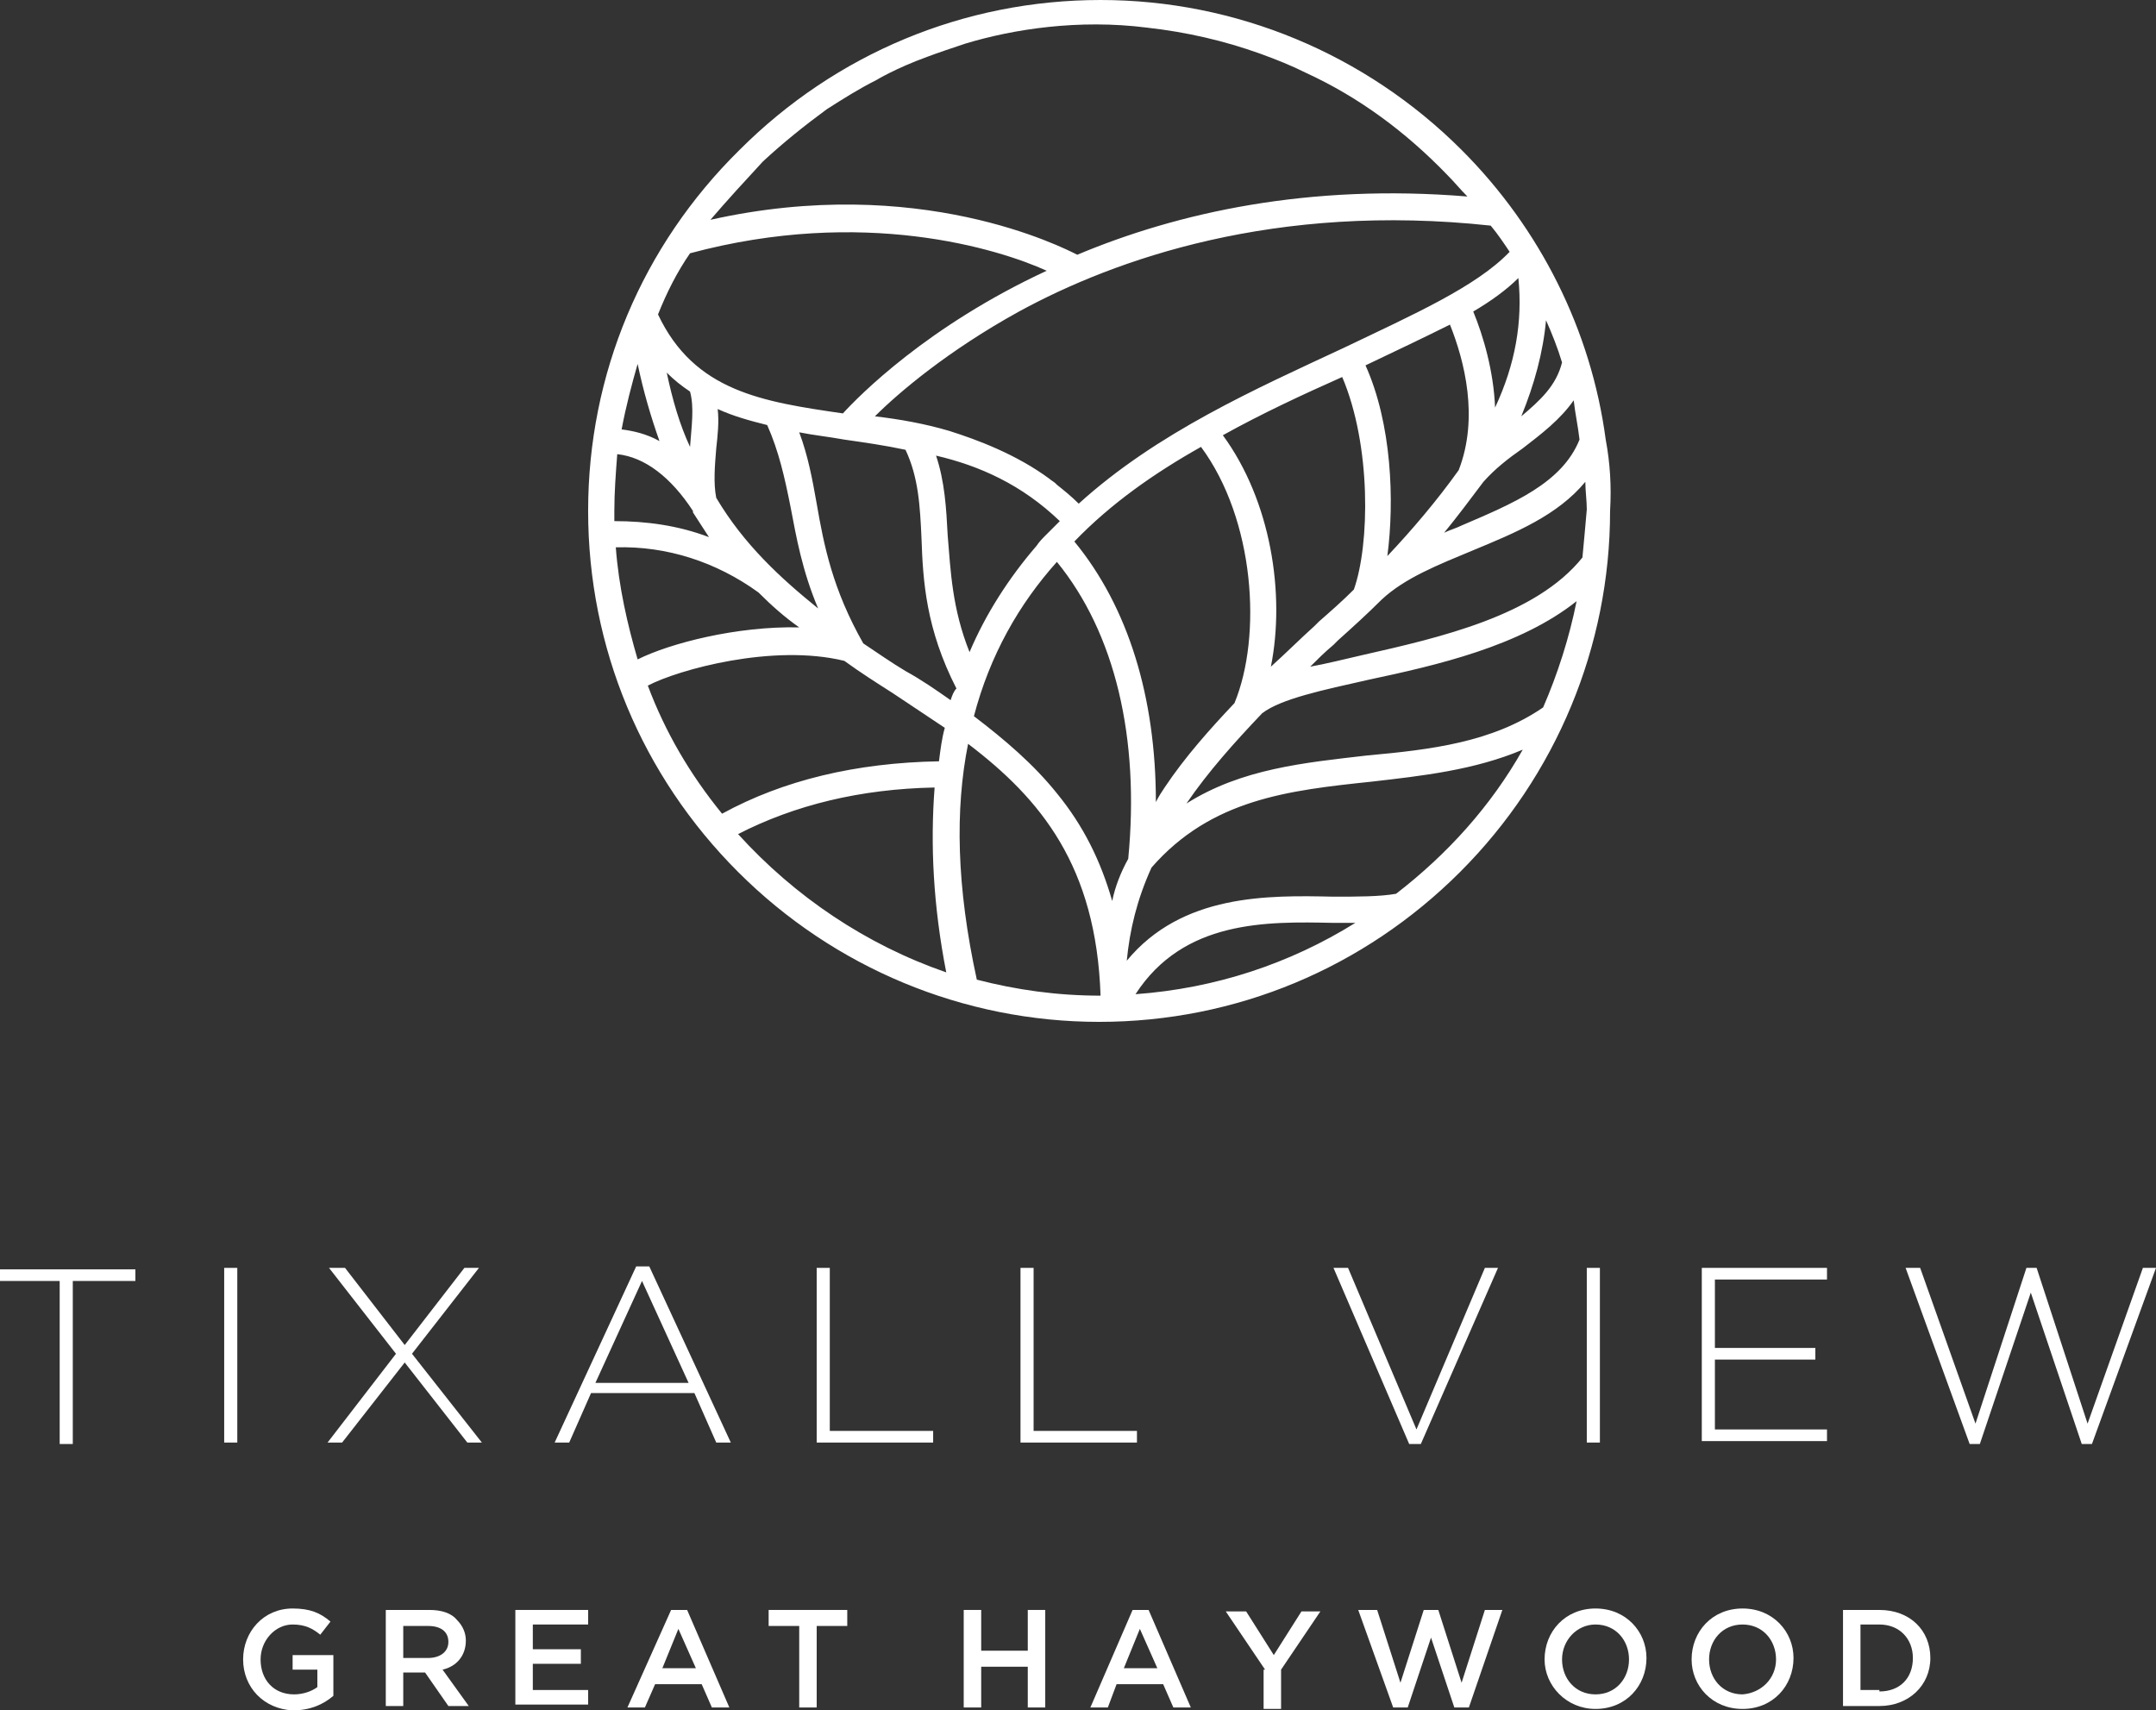
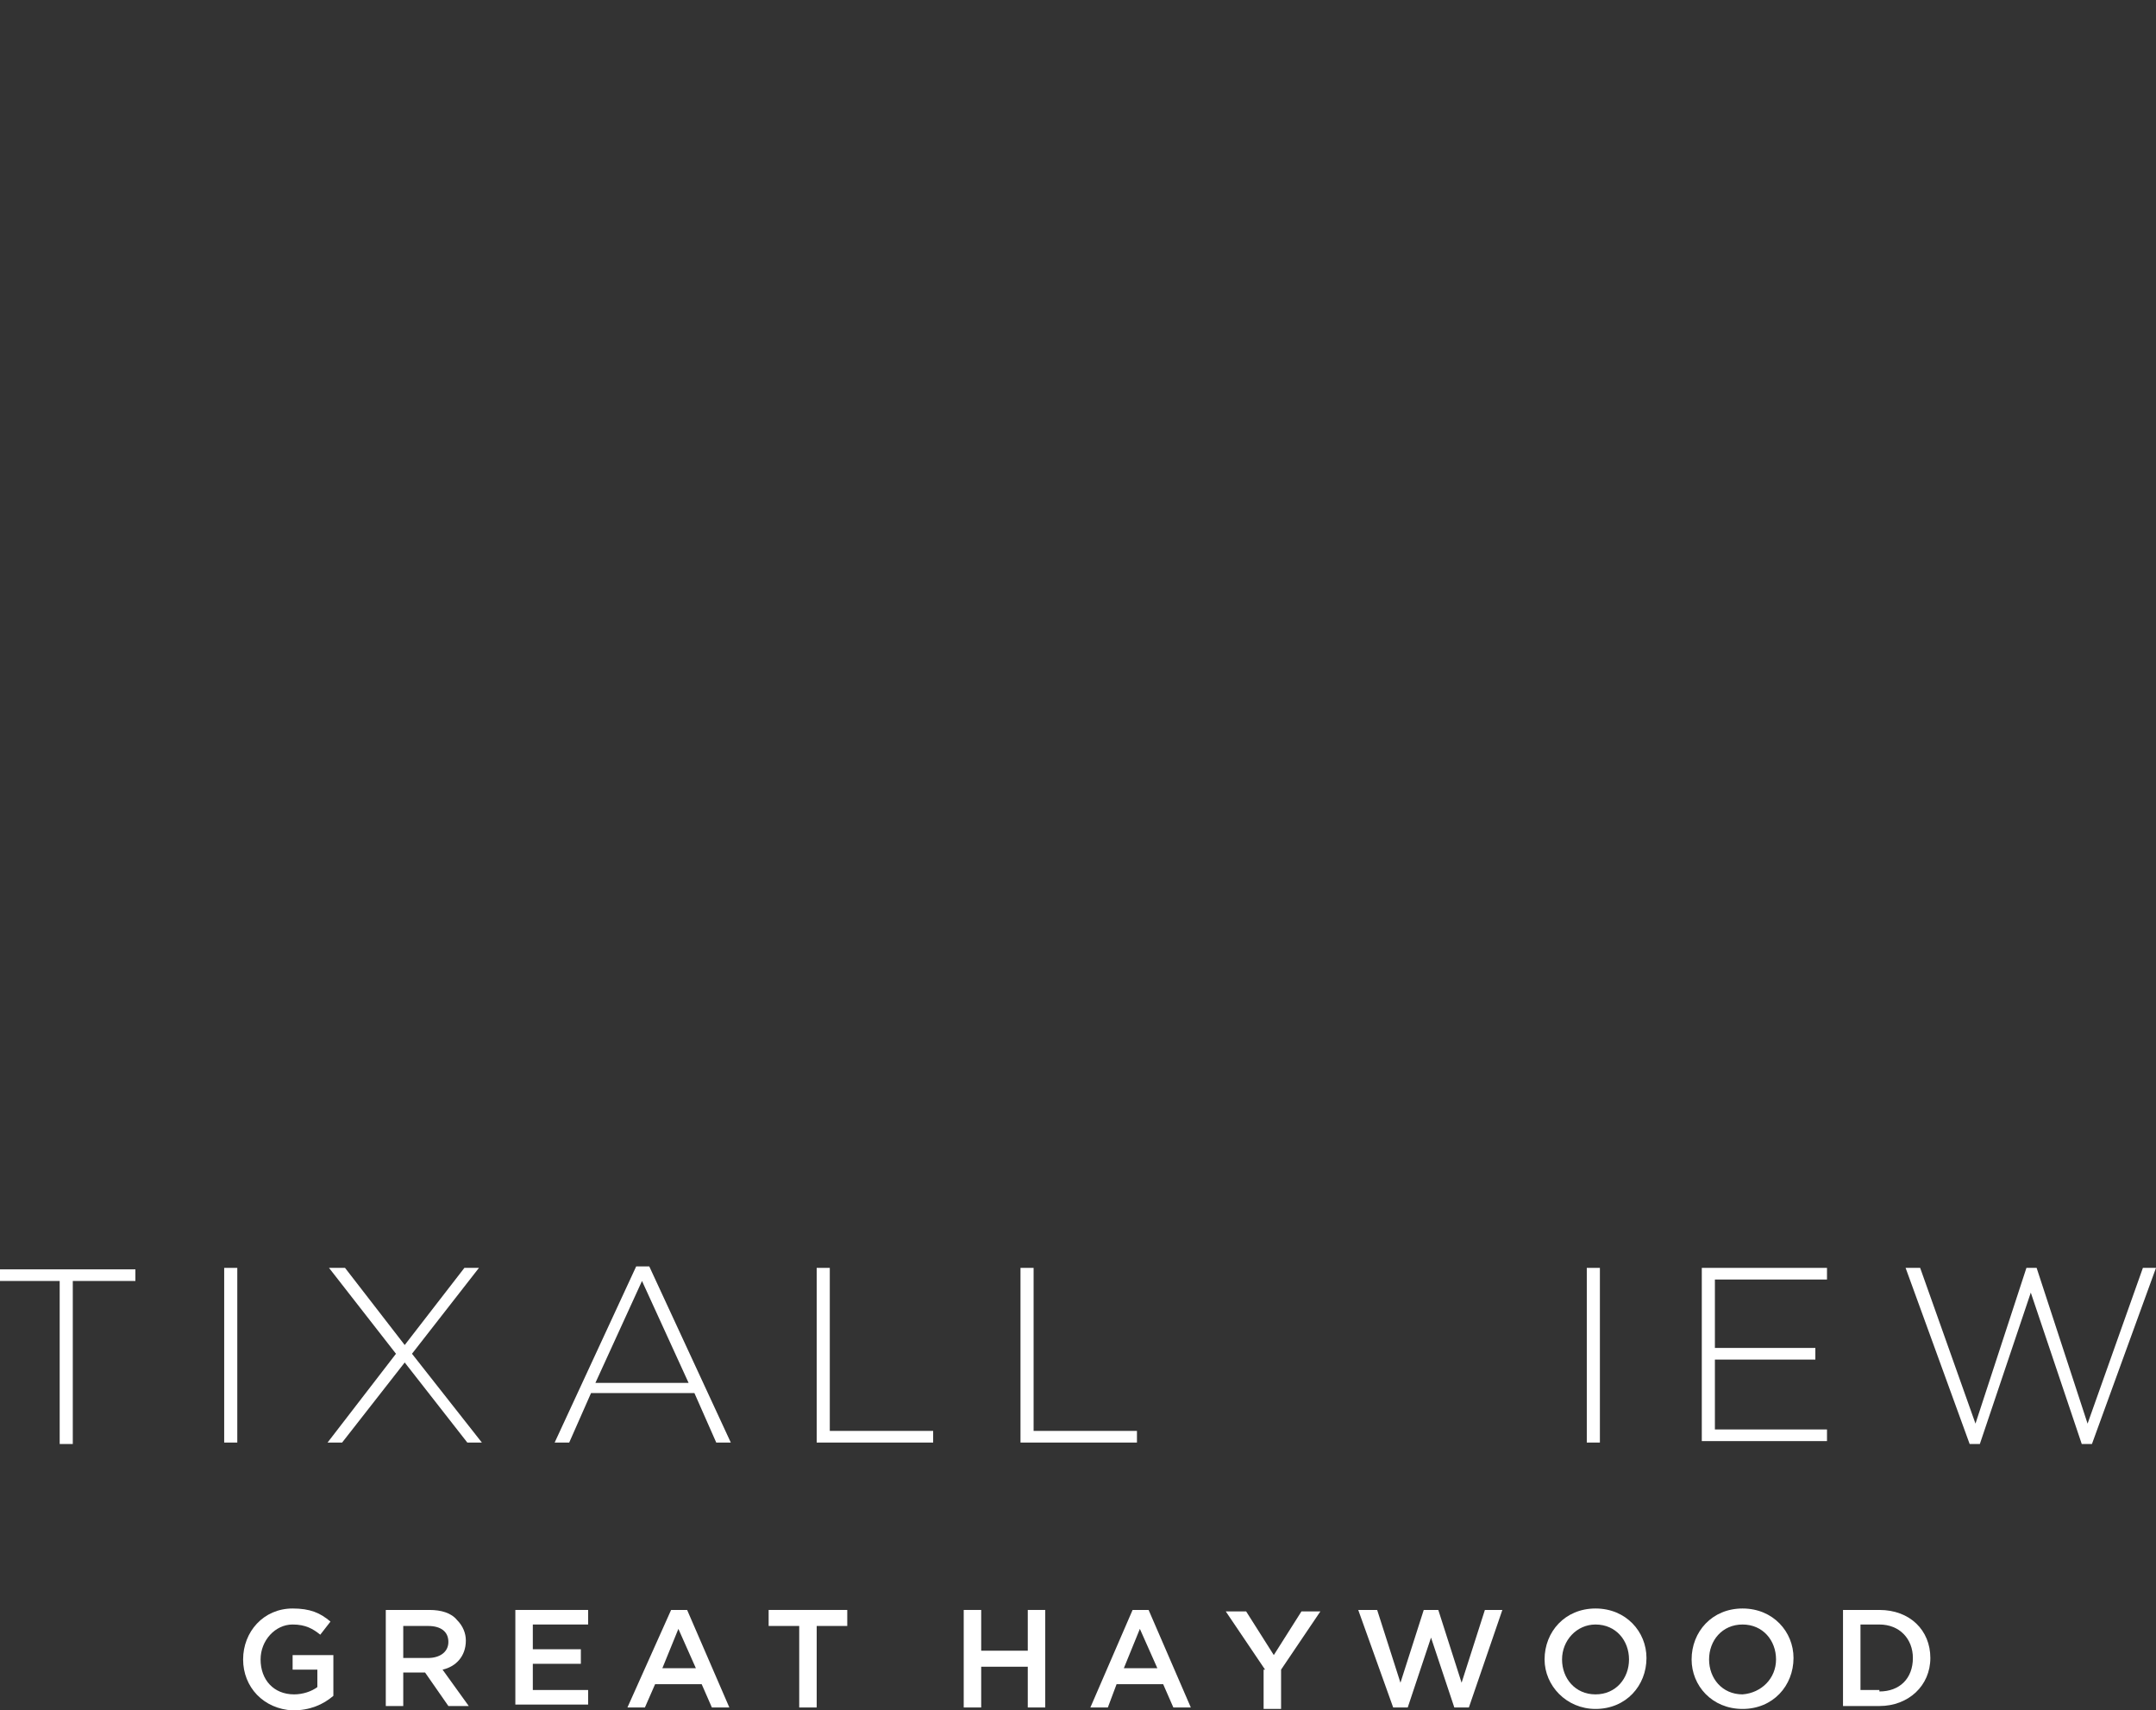
<svg xmlns="http://www.w3.org/2000/svg" id="Layer_1" data-name="Layer 1" width="52.246mm" height="41.451mm" viewBox="0 0 148.1 117.5">
  <rect x="0" y="0" width="148.1" height="117.5" fill="#333333" stroke="none" />
  <g>
    <path d="M4.1,88H0v-.8H9.3v.8H5v11.2h-.9v-11.2Z" style="fill: #fff;" />
    <path d="M15.4,87.1h.9v12h-.9v-12Z" style="fill: #fff;" />
    <path d="M27.2,93l-4.6-5.9h1.1l4.1,5.3,4.1-5.3h1l-4.6,5.9,4.8,6.1h-1l-4.3-5.5-4.3,5.5h-1l4.7-6.1Z" style="fill: #fff;" />
    <path d="M43.7,87h.9l5.6,12.1h-1l-1.5-3.4h-7.1l-1.5,3.4h-1l5.6-12.1Zm3.6,8l-3.2-7-3.2,7h6.4Z" style="fill: #fff;" />
    <path d="M56.1,87.1h.9v11.2h7.1v.8h-8v-12Z" style="fill: #fff;" />
    <path d="M70.1,87.1h.9v11.2h7.1v.8h-8v-12Z" style="fill: #fff;" />
-     <path d="M91.6,87.1h1l4.7,11.1,4.7-11.1h.9l-5.3,12.1h-.8l-5.2-12.1Z" style="fill: #fff;" />
    <path d="M109,87.1h.9v12h-.9v-12Z" style="fill: #fff;" />
    <path d="M116.9,87.1h8.6v.8h-7.7v4.7h6.9v.8h-6.9v4.8h7.7v.8h-8.6v-11.9Z" style="fill: #fff;" />
    <path d="M130.9,87.1h1l3.8,10.7,3.5-10.7h.7l3.5,10.7,3.8-10.7h.9l-4.4,12.1h-.7l-3.5-10.4-3.5,10.4h-.7l-4.4-12.1Z" style="fill: #fff;" />
  </g>
  <g>
    <path d="M16.7,114h0c0-1.9,1.4-3.5,3.4-3.5,1.2,0,1.9,.3,2.6,.9l-.7,.9c-.5-.4-1-.7-1.9-.7-1.2,0-2.2,1.1-2.2,2.4h0c0,1.4,.9,2.4,2.3,2.4,.6,0,1.2-.2,1.6-.5v-1.2h-1.7v-1h2.8v2.8c-.7,.6-1.6,1-2.8,1-2-.1-3.4-1.6-3.4-3.5Z" style="fill: #fff;" />
    <path d="M26.5,110.6h3c.8,0,1.5,.2,1.9,.7,.4,.4,.6,.9,.6,1.4h0c0,1.1-.7,1.8-1.6,2l1.8,2.5h-1.4l-1.6-2.3h-1.5v2.3h-1.2s0-6.6,0-6.6Zm2.9,3.3c.8,0,1.4-.4,1.4-1.1h0c0-.7-.5-1.1-1.4-1.1h-1.7v2.2h1.7Z" style="fill: #fff;" />
    <path d="M35.4,110.6h5v1h-3.8v1.7h3.3v1h-3.3v1.8h3.8v1h-5v-6.5Z" style="fill: #fff;" />
    <path d="M46.1,110.6h1.1l2.9,6.7h-1.2l-.7-1.6h-3.2l-.7,1.6h-1.2l3-6.7Zm1.7,4l-1.2-2.7-1.1,2.7h2.3Z" style="fill: #fff;" />
    <path d="M54.9,111.7h-2.1v-1.1h5.4v1.1h-2.1v5.6h-1.2v-5.6Z" style="fill: #fff;" />
    <path d="M66.2,110.6h1.2v2.8h3.2v-2.8h1.2v6.7h-1.2v-2.8h-3.2v2.8h-1.2v-6.7Z" style="fill: #fff;" />
    <path d="M77.8,110.6h1.1l2.9,6.7h-1.2l-.7-1.6h-3.2l-.6,1.6h-1.2l2.9-6.7Zm1.7,4l-1.2-2.7-1.1,2.7h2.3Z" style="fill: #fff;" />
    <path d="M86.9,114.7l-2.7-4h1.4l1.9,3,1.9-3h1.3l-2.7,4v2.7h-1.2v-2.7h.1Z" style="fill: #fff;" />
    <path d="M93.3,110.6h1.3l1.6,5,1.6-5h1l1.6,5,1.6-5h1.2l-2.3,6.7h-1l-1.6-4.8-1.6,4.8h-1l-2.4-6.7Z" style="fill: #fff;" />
    <path d="M106.1,114h0c0-1.9,1.4-3.5,3.5-3.5s3.5,1.6,3.5,3.4h0c0,1.9-1.4,3.5-3.5,3.5-2,0-3.5-1.6-3.5-3.4Zm5.8,0h0c0-1.3-.9-2.4-2.3-2.4-1.3,0-2.3,1.1-2.3,2.4h0c0,1.3,.9,2.4,2.3,2.4s2.3-1.1,2.3-2.4Z" style="fill: #fff;" />
    <path d="M116.2,114h0c0-1.9,1.4-3.5,3.5-3.5s3.5,1.6,3.5,3.4h0c0,1.9-1.4,3.5-3.5,3.5s-3.5-1.6-3.5-3.4Zm5.8,0h0c0-1.3-.9-2.4-2.3-2.4s-2.3,1.1-2.3,2.4h0c0,1.3,.9,2.4,2.3,2.4,1.3-.1,2.3-1.1,2.3-2.4Z" style="fill: #fff;" />
    <path d="M126.6,110.6h2.5c2.1,0,3.5,1.4,3.5,3.3h0c0,1.9-1.5,3.3-3.5,3.3h-2.5v-6.6Zm2.5,5.6c1.4,0,2.3-.9,2.3-2.3h0c0-1.3-.9-2.3-2.3-2.3h-1.3v4.5h1.3v.1Z" style="fill: #fff;" />
  </g>
-   <path d="M110.3,30.2h0c-1-7.5-4.5-14.5-9.9-19.9C93.8,3.7,84.9,0,75.6,0c-9.4,0-18.2,3.7-24.8,10.3-6.7,6.6-10.4,15.4-10.4,24.8s3.7,18.2,10.3,24.8,15.5,10.3,24.8,10.3c9.4,0,18.2-3.7,24.8-10.3s10.3-15.5,10.3-24.8c.1-1.7,0-3.3-.3-4.9Zm-1.8,0c-1.2,3-4.6,4.4-8.1,5.9-.4,.2-.8,.3-1.2,.5,.9-1.1,1.8-2.3,2.7-3.5,.8-.9,1.7-1.6,2.7-2.3,1.3-1,2.6-2,3.5-3.3,.1,.9,.3,1.8,.4,2.7Zm-14.7-5.1c2.1-1,4-1.9,5.8-2.8,1,2.5,2,6.4,.6,10-1.5,2.1-3.2,4.1-4.9,5.9,.5-3.8,.3-9.1-1.5-13.1Zm12.4-3.1c.4,.9,.8,1.9,1.1,2.9-.4,1.6-1.5,2.6-2.8,3.7,.9-2.2,1.5-4.4,1.7-6.6Zm-3.5,6c-.1-2.5-.8-4.9-1.5-6.6,1.2-.7,2.3-1.5,3.1-2.3,.3,3-.2,5.9-1.6,8.9Zm1-10.7c-2.3,2.4-6.6,4.3-11.4,6.6-6,2.8-12.8,5.8-18.2,10.7-.5-.5-1-.9-1.5-1.3l-.1-.1c-.1-.1-.3-.2-.4-.3-2.3-1.7-5-2.7-6.9-3.3-1.7-.5-3.4-.8-5.1-1,1.6-1.6,5-4.5,9.9-7.2,6.6-3.6,17.6-7.5,32.4-5.9,.5,.6,.9,1.2,1.3,1.8Zm-19.7,12.6c2.7-1.5,5.5-2.8,8.2-4,2,4.7,1.9,11.5,.8,14.6-.8,.8-1.6,1.5-2.4,2.2l-.3,.3c-1,.9-2,1.9-3,2.8,1-5,0-11.4-3.3-15.9Zm.8,18.4c-1.7,1.8-3.4,3.7-4.8,5.8-.2,.3-.4,.6-.6,1,0-7.2-1.9-13.4-5.6-17.9,2.5-2.6,5.5-4.7,8.7-6.5,3.7,5,4.2,13,2.3,17.6Zm-12-12.5c-.3,.3-.5,.5-.8,.8l-.1,.1c-.3,.3-.5,.5-.7,.8-1.9,2.2-3.5,4.7-4.6,7.3-1.2-3-1.3-5.6-1.5-8-.1-1.9-.2-3.7-.8-5.5,3,.7,5.9,2,8.5,4.5ZM52.4,11.1h0c1.4-1.3,2.9-2.5,4.4-3.6h0c1.1-.7,2.2-1.4,3.4-2h0s1.3-.8,3.5-1.6c.8-.3,1.7-.6,2.6-.9,3.3-1,7.8-1.7,12.5-1.1h0c2.7,.3,5.3,.9,7.8,1.8h0c1.1,.4,2.1,.8,3.1,1.3h0c3.7,1.7,6.9,4.1,9.7,7h0c.5,.5,.9,1,1.4,1.5-10.9-.9-19.9,1.1-26.8,4-1-.5-10.9-5.6-25.2-2.4,1.2-1.4,2.4-2.7,3.6-4Zm-5,6.3c11.9-3.2,21.2-.3,24.5,1.2-8.2,3.8-12.9,8.6-14,9.8-5.5-.8-10.2-1.5-12.7-6.8,.6-1.5,1.3-2.9,2.2-4.2Zm1.9,10.7c1.1,.5,2.2,.8,3.4,1.1,.8,1.8,1.2,3.6,1.6,5.6,.4,2.1,.8,4.4,1.9,7-2.6-2.1-5.1-4.4-7-7.6-.2-1-.1-2.2,0-3.4,.1-.9,.2-1.8,.1-2.7Zm-1.9,2.6s0,.1,0,0c-.7-1.5-1.2-3.2-1.6-5.1,.5,.5,1,.9,1.6,1.3,.3,1.1,.1,2.4,0,3.8Zm-3.6-5.7c.4,1.9,.9,3.6,1.5,5.3-.9-.5-1.8-.7-2.6-.8,.3-1.6,.7-3.1,1.1-4.5Zm-1.6,10.1c0-1.3,.1-2.6,.2-3.9,1.9,.2,3.7,1.6,5.2,3.9v.1c.4,.6,.7,1.1,1.1,1.7-2.1-.8-4.3-1.1-6.5-1.1v-.7Zm.1,2.5c3.5-.1,6.9,1,9.8,3.1,.9,.9,1.8,1.7,2.8,2.4-4.3-.1-8.9,1.1-11.1,2.2-.7-2.4-1.3-5-1.5-7.7Zm2.2,9.5c2.1-1.1,8.6-2.9,13.5-1.7,1.1,.8,2.2,1.5,3.3,2.2,1.2,.8,2.4,1.6,3.6,2.4-.2,.7-.3,1.5-.4,2.3-5.7,.1-10.7,1.3-14.9,3.6-2.2-2.7-3.9-5.6-5.1-8.8Zm6.2,10.2c3.9-2,8.4-3.1,13.5-3.2-.3,3.9-.1,8.1,.8,12.7-5.5-1.9-10.4-5.2-14.3-9.5Zm14.6-9.2c-1-.7-2-1.4-3.1-2-1-.6-2-1.3-2.9-1.9-2.1-3.7-2.7-6.7-3.2-9.6-.3-1.7-.6-3.3-1.2-4.9,1,.2,2,.3,3.1,.5,1.4,.2,2.8,.4,4.2,.7,.9,1.9,1,3.9,1.1,6.1,.1,2.9,.3,6.2,2.4,10.3-.2,.2-.3,.5-.4,.8Zm1.8,19.2c-1.4-6.4-1.5-11.7-.6-16.2,5,3.8,8.8,8.4,9.1,17.3-3,0-5.8-.4-8.5-1.1Zm9.3-5.4c-.8-2.8-2-5.2-3.8-7.4-1.6-2-3.6-3.7-5.7-5.3,1.1-4.2,3.1-7.7,5.7-10.6,4,4.9,5.7,12.1,4.9,20.4-.5,.9-.9,1.9-1.1,2.9Zm1.6,6.4c3.3-5.1,9-5,13.6-4.9h1.5c-4.5,2.8-9.6,4.5-15.1,4.9Zm17.9-6.9c-1.1,.2-2.7,.2-4.3,.2-4.5-.1-10.4-.2-14.2,4.4,.2-2.1,.7-4.2,1.7-6.4,4.1-4.7,9.4-5.3,15.1-5.9,3.5-.4,7.1-.8,10.4-2.2-2.2,3.9-5.2,7.2-8.7,9.9Zm10.1-12.8c-3.5,2.4-7.7,2.9-12.1,3.3-4.3,.5-8.6,.9-12.4,3.3h0c1.5-2.2,3.3-4.2,5.2-6.2,1.3-1,4.2-1.6,7.3-2.3,4.7-1,10.4-2.3,14.3-5.4-.5,2.5-1.3,5-2.3,7.3Zm2.7-10.3c-3.2,4-9.8,5.5-15.1,6.7-1.3,.3-2.5,.6-3.6,.8,.5-.5,1-1,1.6-1.5l.3-.3c1-.9,2-1.8,3-2.8,1.6-1.5,3.9-2.4,6.3-3.4,2.9-1.2,5.8-2.4,7.7-4.7,0,.6,.1,1.3,.1,1.9-.1,1.2-.2,2.2-.3,3.3Z" style="fill: #fff;" />
</svg>